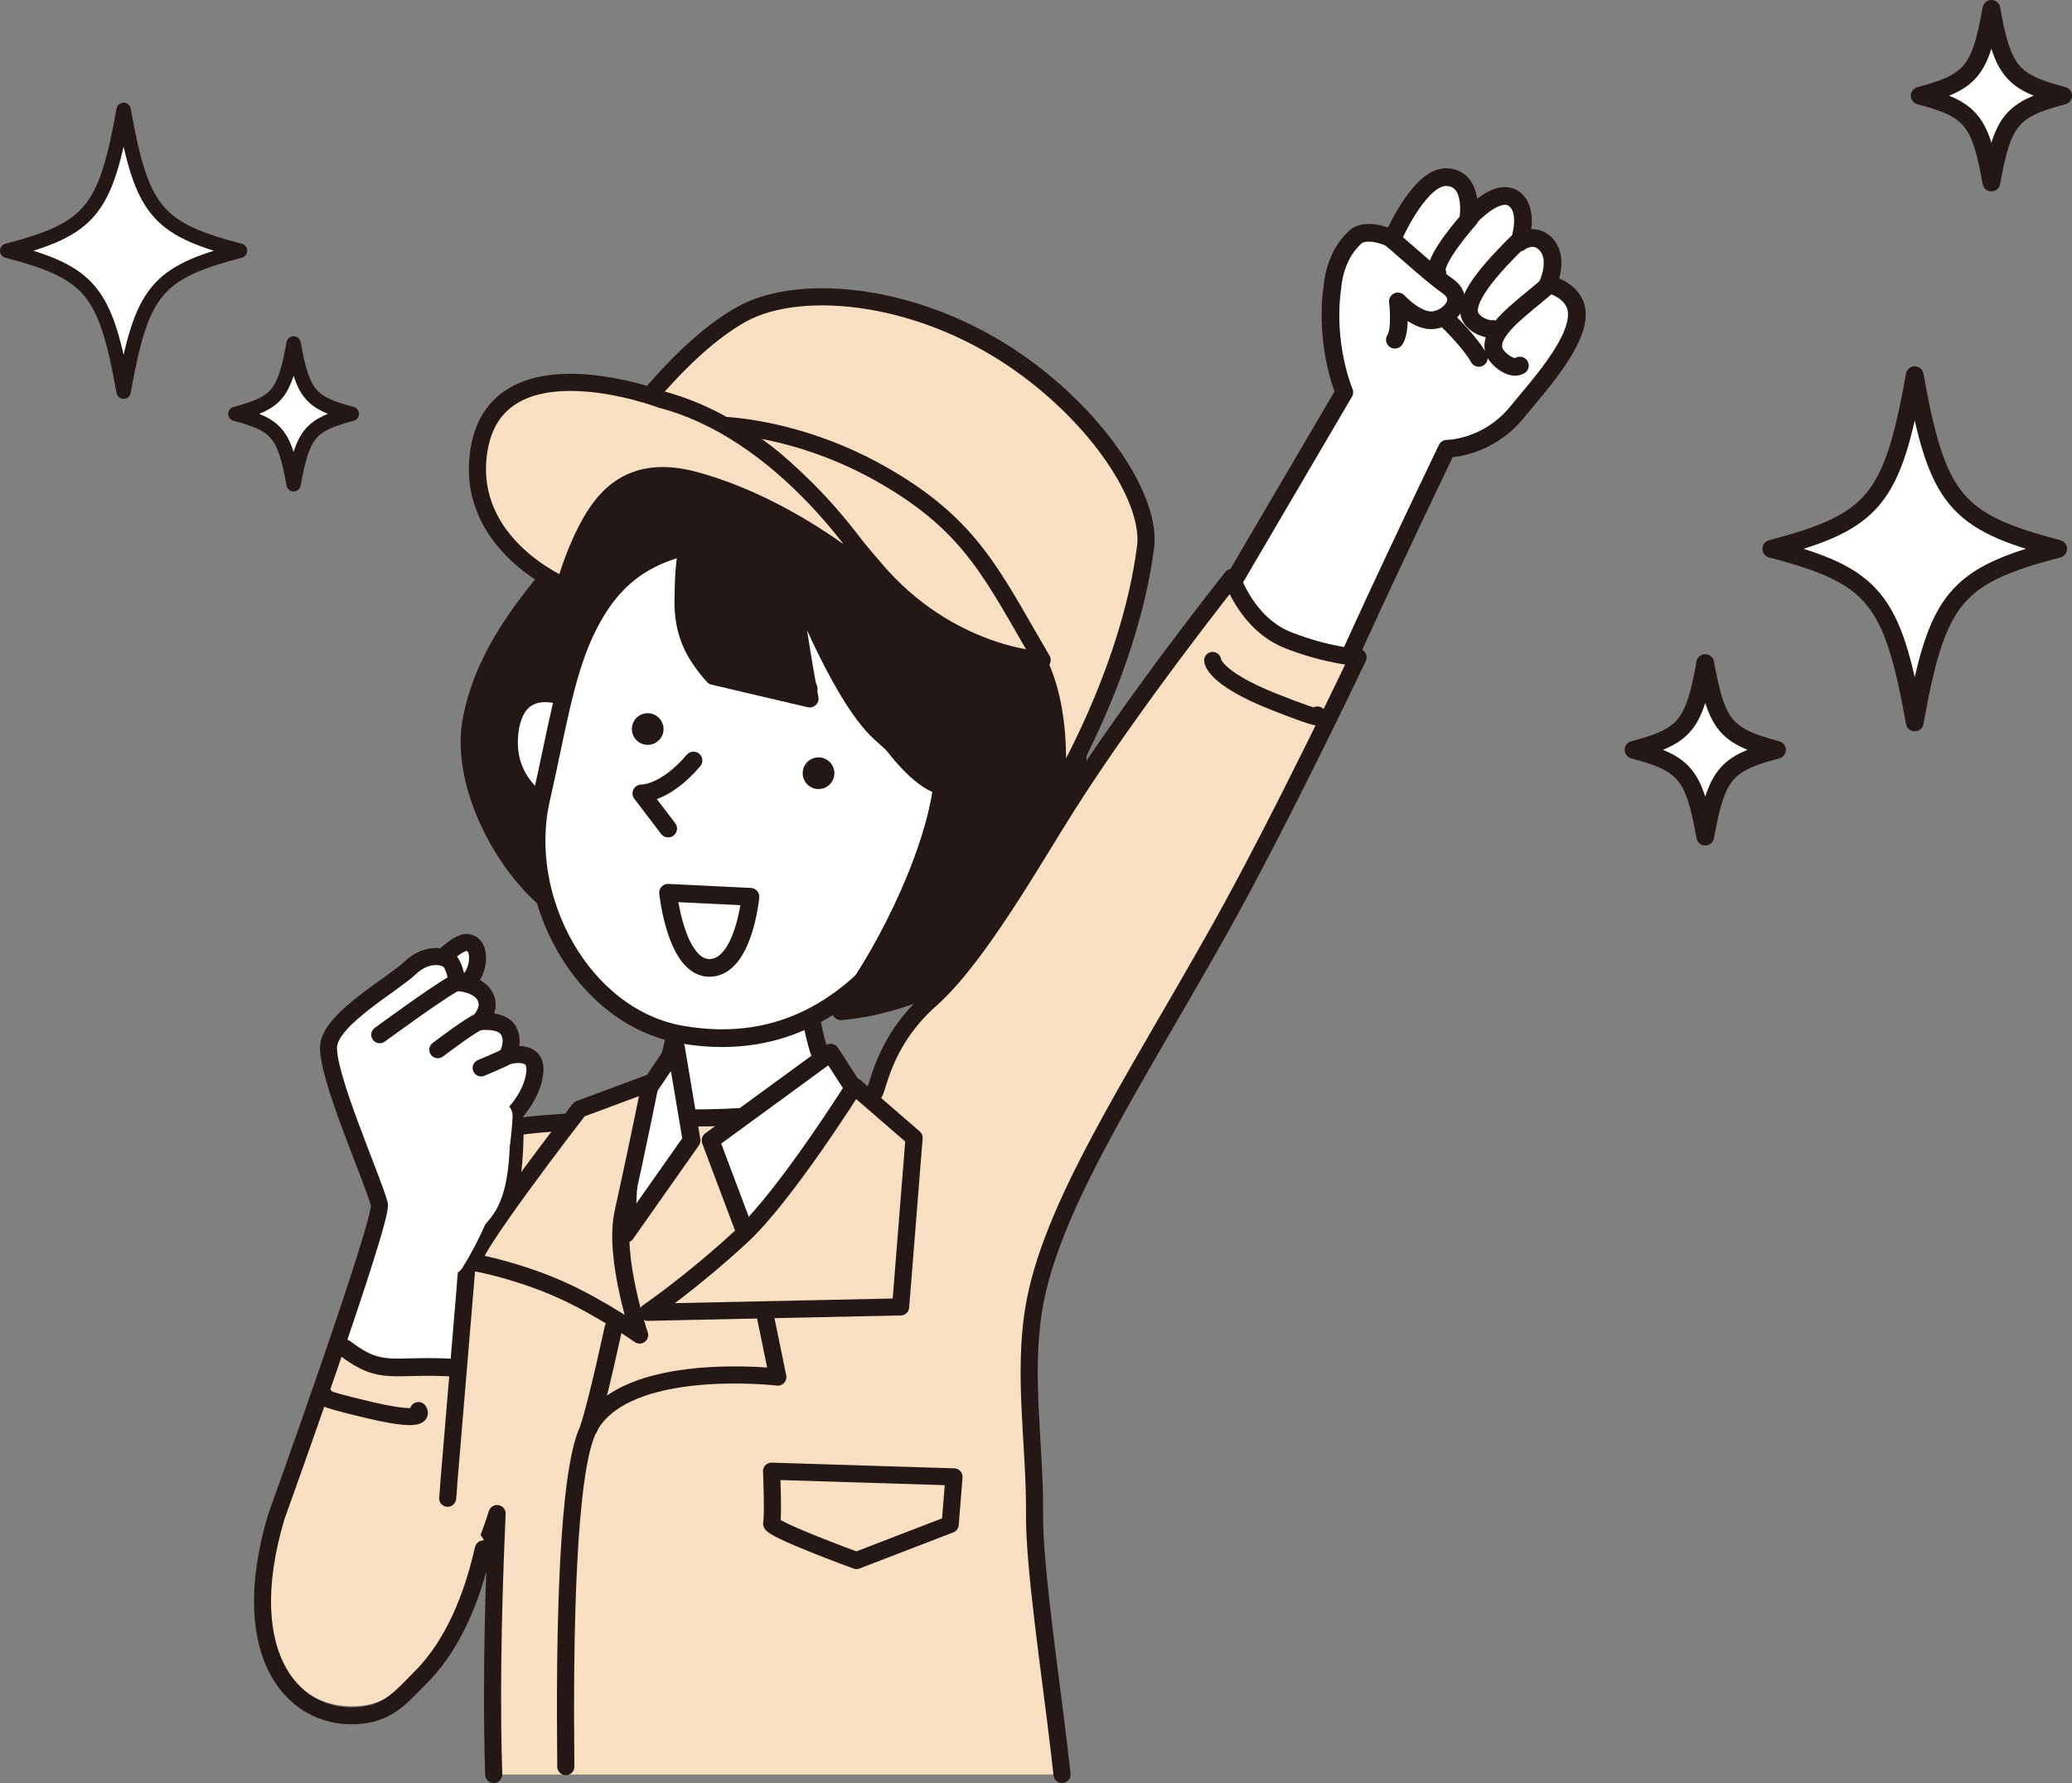
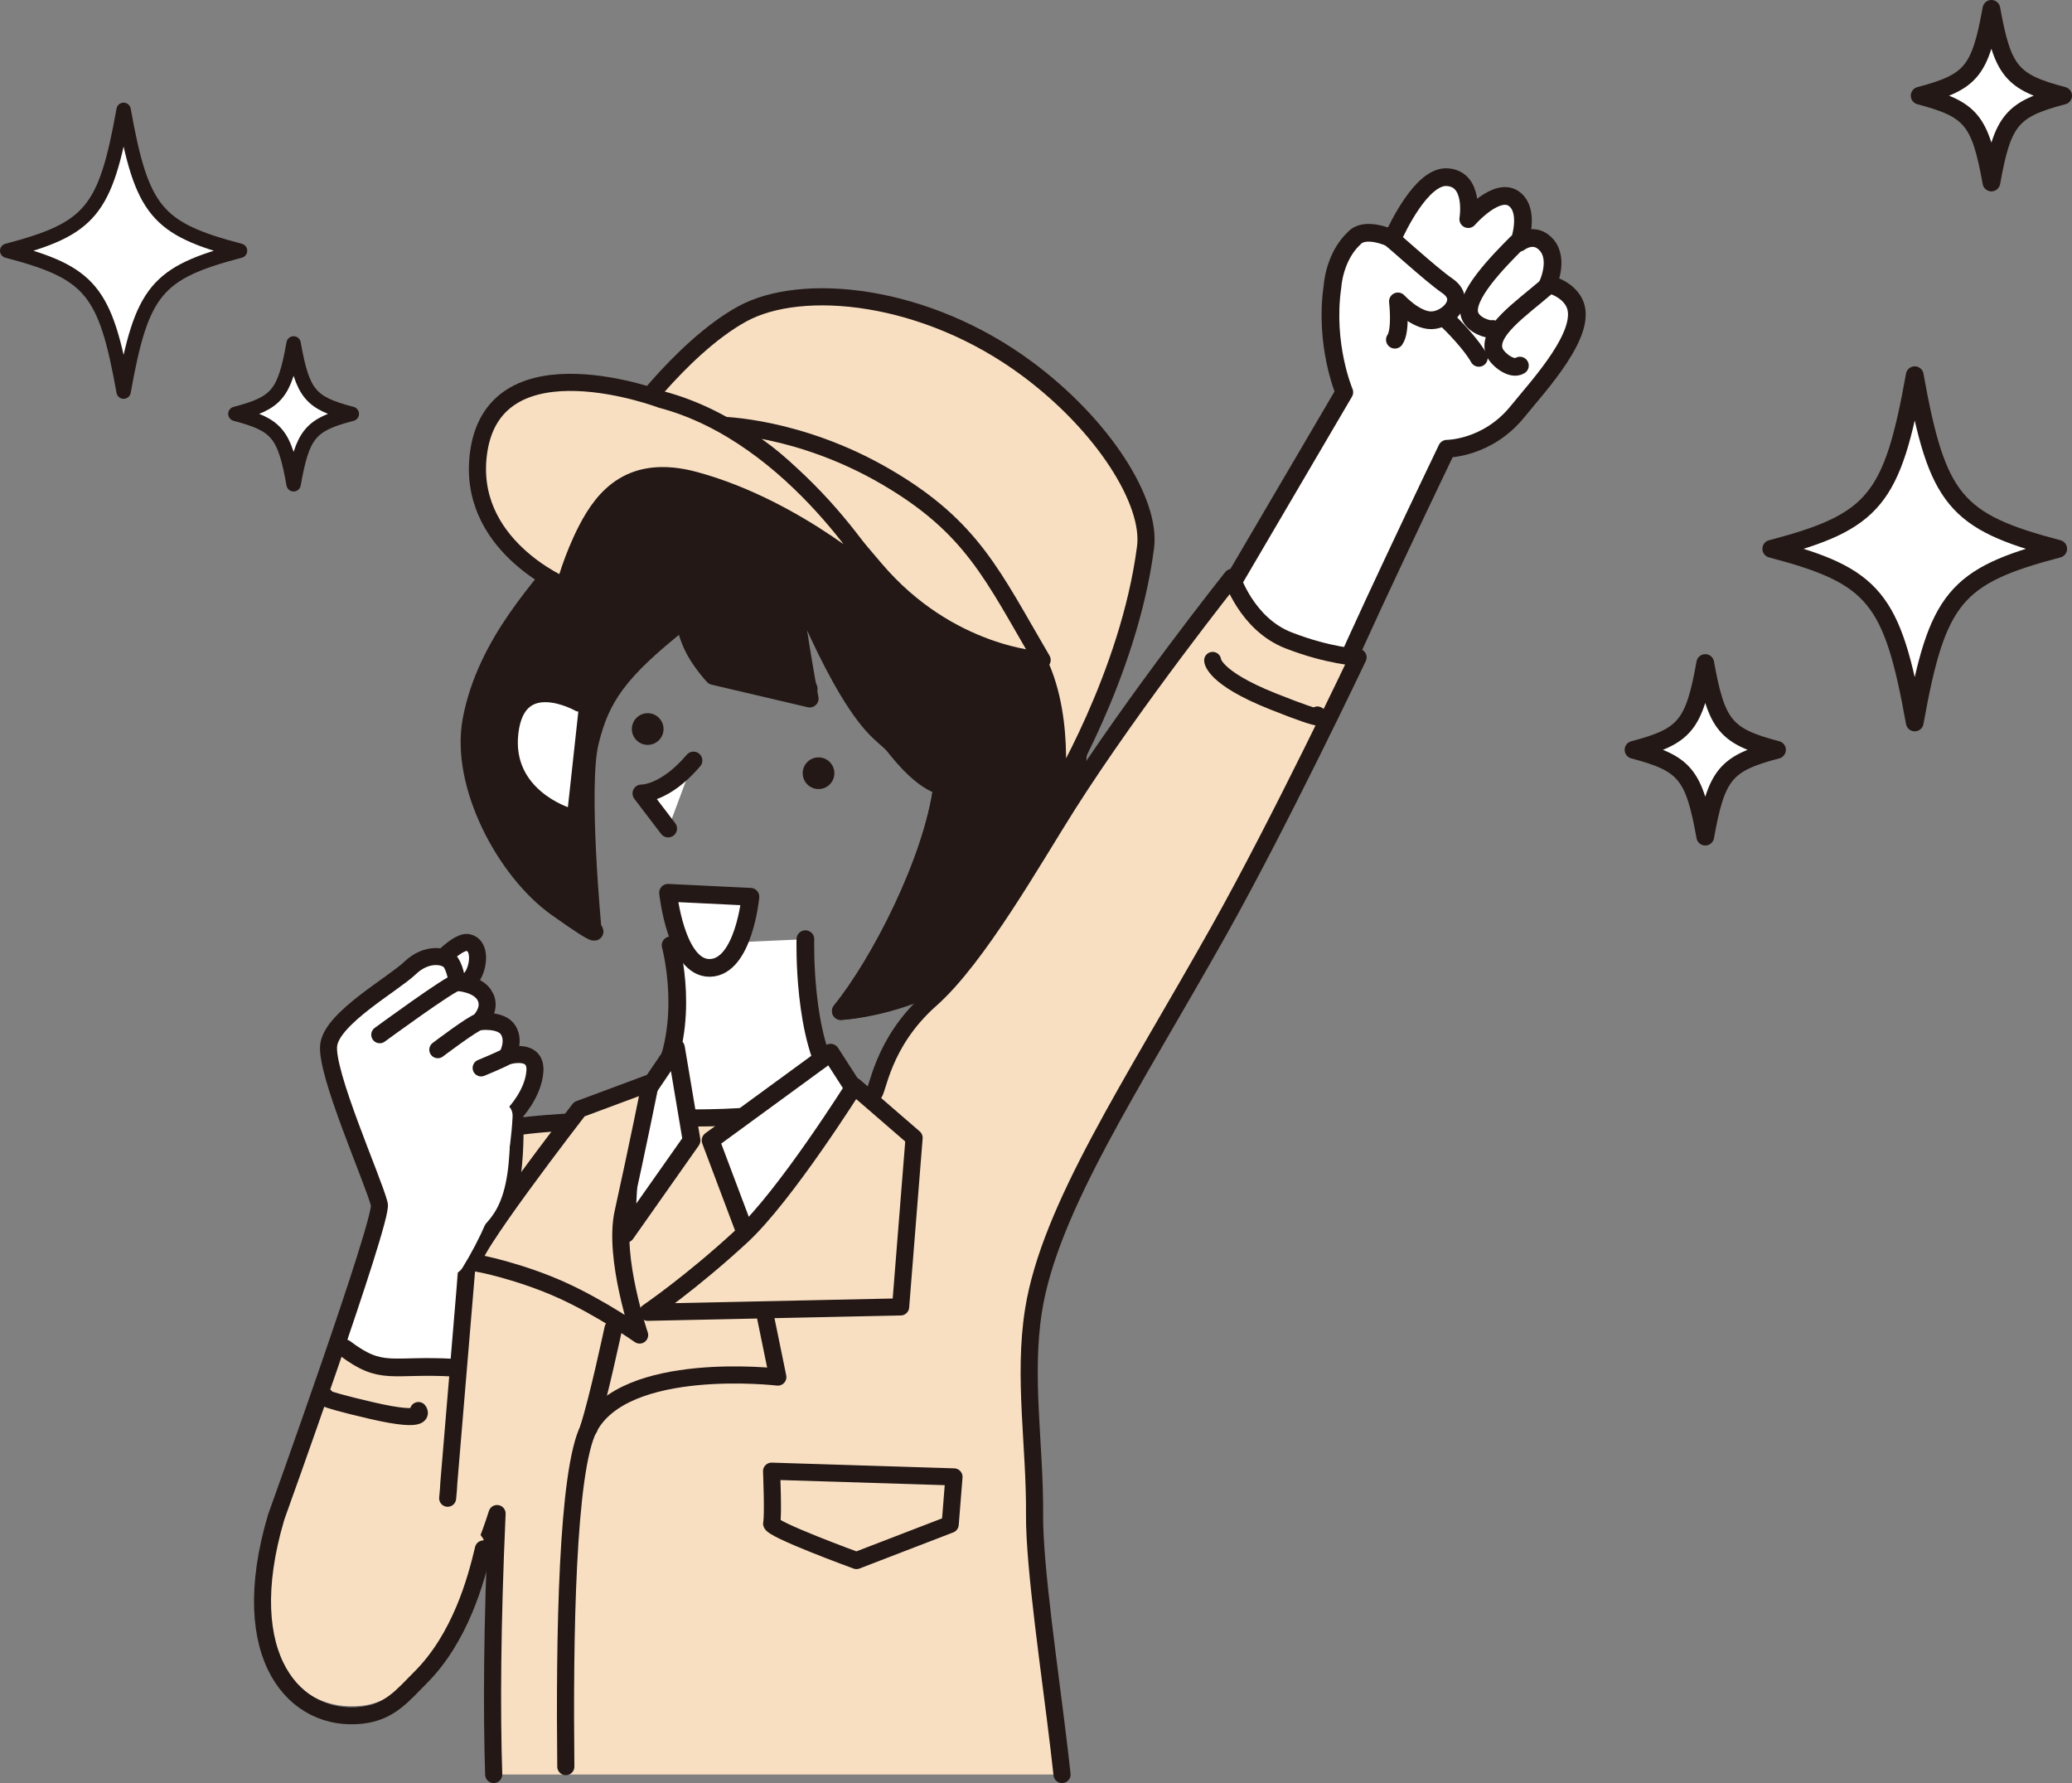
<svg xmlns="http://www.w3.org/2000/svg" id="_レイヤー_2" data-name="レイヤー 2" viewBox="0 0 1054.98 907.74">
  <rect x="0" y="0" width="1054.98" height="907.74" fill="#808080" stroke="none" />
  <defs>
    <style>
      .cls-1 {
        stroke: #fff;
      }

      .cls-1, .cls-2, .cls-3, .cls-4, .cls-5, .cls-6, .cls-7, .cls-8 {
        stroke-linecap: round;
        stroke-linejoin: round;
      }

      .cls-1, .cls-3, .cls-4, .cls-5 {
        fill: none;
      }

      .cls-1, .cls-5 {
        stroke-width: 12.32px;
      }

      .cls-2 {
        stroke-width: 7.32px;
      }

      .cls-2, .cls-3, .cls-4, .cls-5, .cls-6, .cls-7, .cls-8 {
        stroke: #231815;
      }

      .cls-2, .cls-6, .cls-9 {
        fill: #fff;
      }

      .cls-10, .cls-11, .cls-9 {
        stroke-width: 0px;
      }

      .cls-10, .cls-8 {
        fill: #231815;
      }

      .cls-3, .cls-6, .cls-8 {
        stroke-width: 9.02px;
      }

      .cls-11, .cls-7 {
        fill: #f9dfc2;
      }

      .cls-4 {
        stroke-width: 8.66px;
      }

      .cls-7 {
        stroke-width: 8.72px;
      }
    </style>
  </defs>
  <g id="_レイヤー_2-2" data-name="レイヤー 2">
    <g>
      <path class="cls-9" d="M272.38,552.92c-31.47,50.43-.51,130.54-45.28,130.54s-35.3-9.47-35.3-72.97c0-27.33-36.44-62.23-25.21-81.96,14.86-26.12,50.73-48.76,76.23-48.76,8.11,0-8.36,18.69-1.82,20.42,17.34,4.59,6.06,7.49,9.54,16.74,1.22,3.23,8.61,13.16,15.16,18.98s12.44,7.8,6.68,17.02Z" />
      <g>
        <path class="cls-6" d="M689.34,121.45c5.27-6.35,18.36-.58,19.59.21,2.51-5.63,15.05-32.2,27.85-31.47,14.32.81,10.8,21.36,10.8,21.36,0,0,14.98-17.35,23.78-9.97,7.71,6.47,2.1,22,2.1,22,0,0,7.79-6.18,14.09,1.25,6.3,7.43.59,19.71.59,19.71,0,0,9.44,1.97,13.3,9.34,7.78,14.85-18.1,42.48-28.84,55.73-15.31,18.88-35.9,18.84-35.9,18.84,0,0-51.38,106.97-58.24,126.2-6.86,19.22-54.57,84.81-59.27,99.47-9.4,29.37-24.19,50.3-35.49,71.98-13.13,25.19-30.49,60.48-30.49,60.48l-67-31.94s17.56-19.59,39.61-61.82c22.06-42.24,41.49-71.47,45.57-76.19,4.09-4.72,26.63-69.53,40.07-92.48,17-28.99,73.01-124.46,73.01-124.46,0,0-10.34-24.24-6-53.99,0,0,.81-14.69,10.83-24.25" />
-         <path class="cls-6" d="M748.17,111.4s-19.38,21.71-16.31,27.61" />
        <path class="cls-6" d="M772.29,123.64c-9.51,9.55-27.33,27.59-23.91,36.92,1.96,5.35,9.96,7.49,11.62,6.9" />
        <path class="cls-6" d="M787.8,145.7c-13.64,11.77-31.04,23.31-26.85,33.54,1.41,3.43,8.62,9.53,12.92,6.88" />
        <path class="cls-3" d="M706.57,120.25c1.78.76,21.3,19,30.36,25.26,10.48,7.23.15,17.39-8.04,17.55-8.19.16-17.13-9.62-17.13-9.62,0,0,1.78,14.83-1.55,19.5" />
      </g>
      <path class="cls-6" d="M410.07,478.12s-1.48,51.39,15.09,73.88c10.06,13.66,23.76,23.16,23.76,23.16,0,0-8.63,39.04-73.74,37.64-75.77-1.62-72.55-30.92-72.55-30.92,0,0,18.04-3.19,32.55-29.61,17.13-31.22,6.26-71.02,6.26-71.02" />
      <path class="cls-8" d="M413.94,241.23s-2.27-7.36-13.74-18.18c-34.14-32.21-80.29,18.85-108.8,55.77-14.71,19.06-43.9,48.05-51.35,87.75-6.21,33.08,17.39,77.02,43.3,95.47,25.91,18.45,18.37,10.75,18.37,10.75,0,0-6.88-72.51-1.36-95.04,5.51-22.53,14.45-35.93,46.53-61.26,32.08-25.33,59.09-55.56,67.06-75.27Z" />
      <path class="cls-6" d="M294.95,357.79s-31.52-17.79-35.48,14.9c-3.95,32.69,29.18,42.83,29.18,42.83" />
-       <path class="cls-6" d="M297.63,322.49c-10.31,22.38-14.52,51.19-22.12,84.4-11.55,50.51,21,110.88,71.4,119.76,46.93,8.26,82.38-11.43,108.99-45.8,17.77-22.95,36.62-78.65,35.39-111.84-1.23-33.19-46.55-97.61-96.86-95.81-50.31,1.8-78.16,8.86-96.8,49.3Z" />
      <path class="cls-10" d="M424.81,393.08c.31,4.44-3.05,8.29-7.49,8.6-4.44.31-8.29-3.05-8.6-7.49-.31-4.44,3.05-8.29,7.49-8.6,4.44-.31,8.29,3.05,8.6,7.49Z" />
      <path class="cls-10" d="M337.83,370.59c.31,4.44-3.05,8.29-7.49,8.6-4.44.31-8.29-3.05-8.6-7.49-.31-4.44,3.05-8.29,7.49-8.6,4.44-.31,8.29,3.05,8.6,7.49Z" />
      <path class="cls-6" d="M353.1,387.16c-14.68,17.25-26.54,16.76-26.54,16.76l13.64,17.89" />
      <path class="cls-8" d="M354.67,257.78c-9.44,33.92-10.44,65.54,8.61,86.37l48.99,11.5s-8.54-45.15-9.5-65.98c0,0,23.84,64,45.49,83.48,12.21,10.98,30.64,27.91,31.5,27.15-4.94,37.93-32.02,90.3-51.63,114.44,0,0,118.42-7.14,121.14-143.34.84-41.93-27.47-108.95-73.52-136.99-65.34-39.79-111.64-10.54-121.08,23.39Z" />
      <path class="cls-3" d="M463.56,306.71c11.26,23.66,18.59,46.49,19.28,67.02" />
      <path class="cls-3" d="M349.28,289.16c-1.62,14.94-4.91,34.04,12.5,52.99" />
      <path class="cls-3" d="M441.26,358.64s19.97,36.47,38.5,41.65c-4.94,37.93-32.02,90.3-51.63,114.44,0,0,120.22-5.07,121.14-143.34.28-41.94-27.47-108.95-73.52-136.99-56.61-34.47-98.92-17.13-115.36,10.19" />
      <path class="cls-3" d="M400.77,275.9c-3.14,19.72.47,52.15,10.99,74.74" />
      <path class="cls-7" d="M540.75,903.38c-.48-4.25-.98-8.64-1.51-13.17-4.29-36.7-12.7-92.23-12.48-119.14.28-34.87-5.92-70.05-.53-104,8.24-51.92,49.96-114.19,94.48-193.45,31.02-55.24,70.76-138.96,70.76-138.96,0,0-15-.7-35.49-8.7-21.22-8.28-28.74-31.99-28.74-31.99,0,0-49.61,62.31-83.6,115.8-17.19,27.04-45.72,77.75-69.73,98.97-25.45,22.49-26.86,47.65-29.37,48.36-58.11,16.6-102.59,10.71-124.15,12.15-50.48,3.37-56.99,2.46-81.45,10.62-27.01,9-38.01,34.8-47.61,61.21-14.06,38.66-15.74,88.23-31.92,110.15-5.13,28.2,12.23,87.67,35.11,89.13,17.3,1.11,42.29-18.27,58.57-69.82-2.54,56.97-2.77,100.14-1.72,132.84" />
      <path class="cls-11" d="M184.81,639.9c-14.88,46.56-44.03,127.51-44.03,127.51-21.37,71.98,10.11,104.77,43.62,100.9,14.24-1.65,20.54-9.85,29.86-19.17,20.24-20.24,28.23-49.49,31.99-65.48l-18.17-25.78c.31-2.94.52-5.66.63-8.1l8.29-99.15c-5.43,1.94-11.08,2.97-16.89,2.97-12.76,0-24.78-4.96-35.31-13.71Z" />
      <path class="cls-9" d="M182.34,686.94c6.85,8.87,16.51,11.57,27.33,12.28,5.42.35,11.34.61,16.07-2.52,5.69-3.78,6.01-10.33,6.16-16.51.64-27.89,1.29-55.78,1.93-83.67.22-9.66-14.78-9.65-15,0-.49,21.33-.99,42.65-1.48,63.98-.12,5.25-.24,10.5-.36,15.75-.06,2.45-.52,5.27-.19,7.7.19,1.41.75.22.36.33-.8.24-1.74.14-2.56.13-5.76-.03-15.35.07-19.3-5.05-2.49-3.23-6.42-4.88-10.26-2.69-3.17,1.81-5.16,7.06-2.69,10.26h0Z" />
      <path class="cls-9" d="M215.96,619.16c-1.09,11.93-2.19,23.86-3.28,35.79-.42,4.54-.55,9.19-1.44,13.67-.41,2.06-1.14,6.84-3.51,7.8l9.49,7.23c-2.96-31.19-2.73-62.57.68-93.71h-15c-1.14,15.78-2.27,31.56-3.41,47.34-.82,11.42.18,26.74-8.23,35.74,4.18,1.1,8.36,2.21,12.54,3.31-3.98-13.92.95-27.94,5.55-41.09,4.91-14.05,9.19-28.15,12.1-42.76l-14.73-1.99c-.04,11.7-.09,23.41-.13,35.11-.04,9.78,14.22,9.5,15,0,1.24-14.98,3.16-29.85,5.81-44.64l-14.73-1.99c.79,7.85,1.24,15.72,1.34,23.61s13.11,10.57,14.73,1.99c1.44-7.58,2.87-15.15,4.31-22.73h-14.46c1.15,6.37,1.53,12.75,1.36,19.22-.25,9.76,14.22,9.5,15,0,.63-7.63,1.88-15.11,3.67-22.55-4.91-.66-9.82-1.33-14.73-1.99.79,6.22,1.57,12.44,2.36,18.66.43,3.37,2.04,6.24,5.51,7.23,2.9.83,7.21-.46,8.47-3.45,2.59-6.13,5.19-12.25,7.78-18.38l-13.71-1.79c.52,2.72.53,5.37.35,8.12h15c.23-4.14.45-8.29.68-12.43.53-9.65-14.47-9.62-15,0-.23,4.14-.45,8.29-.68,12.43-.53,9.67,14.36,9.58,15,0,.28-4.12-.11-8.06-.88-12.11-1.14-5.97-11.21-7.7-13.71-1.79s-5.19,12.25-7.78,18.38l13.98,3.79c-.79-6.22-1.57-12.44-2.36-18.66-.47-3.7-2.49-6.89-6.5-7.37-3.57-.42-7.34,1.68-8.23,5.37-2.11,8.73-3.48,17.59-4.21,26.54h15c.2-7.82-.51-15.52-1.9-23.21-1.3-7.19-13.11-7.13-14.46,0-1.44,7.58-2.87,15.15-4.31,22.73l14.73,1.99c-.1-7.89-.55-15.76-1.34-23.61-.37-3.71-2.57-6.9-6.5-7.37-3.4-.4-7.56,1.65-8.23,5.37-2.87,16.1-5,32.33-6.34,48.63h15c.04-11.7.09-23.41.13-35.11.03-8.23-13.04-10.48-14.73-1.99-3.16,15.86-8.11,30.99-13.31,46.26s-8.72,30.19-4.33,45.56c1.51,5.27,8.62,7.5,12.54,3.31,10.38-11.12,11.17-26.15,12.21-40.55,1.27-17.71,2.55-35.42,3.82-53.14.29-4.04-3.66-7.5-7.5-7.5-4.42,0-7.06,3.46-7.5,7.5-3.41,31.15-3.64,62.52-.68,93.71.4,4.27,4.56,9.25,9.49,7.23,11.11-4.54,13.93-14.98,15.05-25.99,1.55-15.23,2.8-30.49,4.19-45.74.88-9.61-14.12-9.55-15,0h0Z" />
      <path class="cls-9" d="M191.78,683.1c3.34-22.34,8.18-44.4,14.5-66.09,2.71-9.29-11.76-13.25-14.46-3.99-6.32,21.69-11.16,43.75-14.5,66.09-.6,4.03,1.01,8.02,5.24,9.23,3.53,1.01,8.63-1.24,9.23-5.24h0Z" />
      <g>
        <path class="cls-4" d="M226.08,486.97c3.72-3.54,9.02-7.82,12.28-7.13,6.49,1.37,5.41,11.73,2.45,16.65-.65,1.09-1.54,2.15-2.52,3.14" />
        <path class="cls-4" d="M227.92,762.75c.31-2.94.52-5.66.63-8.1l9.54-114.09s7.33-4.45,16.26-19.52c9.73-16.43,7.75-54.31,7.75-54.31,0,0,9.4-9.84,10.24-21.26.92-12.48-14.19-7.76-14.19-7.76,0,0,4.24-7.23.68-13.19-3.57-5.95-14.9-4.34-14.9-4.34,0,0,6.59-6.29,3.09-12.93-3.49-6.64-14.26-7.07-14.26-7.07,0,0-.73-6.36-3.13-10.09-2.4-3.74-12.34-5.47-20.86,2.71-8.53,8.18-39.26,25.22-41.38,38.95-2.13,13.73,22.72,69.21,25.76,81.35,1.97,7.88-52.51,159.19-52.51,159.19-21.37,71.98,10.11,104.77,43.62,100.9,14.24-1.65,20.54-9.85,29.86-19.17,20.24-20.24,28.23-49.49,31.99-65.48" />
        <path class="cls-4" d="M193.35,526.78s36.64-26.88,39.4-26.6" />
        <path class="cls-4" d="M222.91,534.4s17.8-13.5,21.02-14.21" />
        <path class="cls-4" d="M244.97,543.67s10.2-4.17,13.18-5.95" />
      </g>
      <path class="cls-6" d="M340.14,454.5l41.95,2.04s-3.34,35.85-20.64,36.2-21.3-38.24-21.3-38.24Z" />
      <path class="cls-3" d="M175.61,686.4c19.14,14.42,23.43,8,55.82,9.9" />
      <path class="cls-3" d="M735.96,162.2c3.5,3,13.5,13.5,17,19.99" />
      <path class="cls-7" d="M389.28,668.08l6.76,32.97s-77.95-9.14-96.19,25.91c-11.23,21.57-12.47,106.89-11.76,172.41" />
      <polygon class="cls-6" points="422.91 535.9 361.79 580.57 386.27 645.57 443.48 567.82 422.91 535.9" />
      <polygon class="cls-6" points="344.19 533.42 352.12 580.57 318.66 628.1 321.85 566.4 344.19 533.42" />
      <path class="cls-7" d="M458.56,665.32l6.86-86.05-30.45-26.34s-34.96,55.69-57.32,76.35c-25.83,23.87-47.81,38.79-47.81,38.79l128.72-2.74Z" />
      <path class="cls-7" d="M317.22,617.38c7.32-33.05,13.97-66.18,13.97-66.18l-36.22,13.47s-60.58,78.29-53.48,78.22c2.23-.02,23.7,4.56,44.16,13.74,20.51,9.21,40.02,23.01,40.02,23.01,0,0-13.51-39.44-8.45-62.26Z" />
      <path class="cls-6" d="M312.27,676.33s-7.83,36.73-12.43,50.63" />
      <path class="cls-4" d="M213.05,718.07s6.11,7.03-24.22-.05-23.19-7.08-23.19-7.08" />
      <path class="cls-4" d="M670.79,363.98s7.8,5.22-22.78-6.96c-30.58-12.17-30.58-20.82-30.58-20.82" />
      <path class="cls-7" d="M392.85,748.97l92.88,2.9-1.93,24.19-47.73,18.38s-44.18-16.12-43.21-19.03c.97-2.9,0-26.44,0-26.44Z" />
      <path class="cls-9" d="M243.04,571.18c-1.99,22.82-9.84,44.63-22.37,63.76l12.95,7.57c8.1-14.29,14.95-29.22,20.63-44.63,3.34-9.07-11.15-12.98-14.46-3.99-5.24,14.21-11.65,27.88-19.11,41.05-4.79,8.46,7.69,15.61,12.95,7.57,14.03-21.41,22.2-45.87,24.42-71.33.84-9.62-14.17-9.56-15,0h0Z" />
      <path class="cls-9" d="M244.76,577.81c-.16,5.59-.56,11.16-1.46,16.69s-1.59,11.16-4.74,15.61-7.59,8.14-11.4,11.97c-4.44,4.47-8.88,8.94-13.32,13.41-6.81,6.86,3.79,17.47,10.61,10.61,5.14-5.18,10.29-10.35,15.43-15.53,4.41-4.44,9.3-8.79,12.49-14.24,6.39-10.91,7.04-26.19,7.39-38.52.27-9.66-14.73-9.65-15,0h0Z" />
      <path class="cls-9" d="M234.53,614.78c-3.48,8.03-7.51,15.75-12.12,23.19,4.66,1.26,9.32,2.52,13.98,3.79,1.67-16.37,4.4-32.57,8.09-48.6l-14.46-3.99c-2.48,11.42-5.86,22.56-10.14,33.43-1.5,3.8,1.64,8.2,5.24,9.23,4.24,1.21,7.75-1.49,9.23-5.24,4.29-10.87,7.67-22.02,10.14-33.43,2.04-9.4-12.29-13.43-14.46-3.99-3.99,17.34-6.82,34.89-8.62,52.59-.79,7.81,10.36,9.63,13.98,3.79,4.6-7.44,8.64-15.16,12.12-23.19,1.62-3.74,1.08-8-2.69-10.26-3.15-1.89-8.65-1.02-10.26,2.69h0Z" />
      <path class="cls-9" d="M214.71,603.15c-.17-1.03-.29-2.07-.5-3.1-.03-.15-.07-.3-.11-.45-.03-.09-.72-1.74-.77-1.81-.19-.26-.39-.52-.59-.77-.53-.82-1.23-1.46-2.1-1.93-.04-.02-1.75-.75-1.8-.76-1.37-.44-1.82-.29-3-.13-1,.05-1.93.34-2.79.89l-1.52,1.17s-1.15,1.49-1.18,1.53c-.74,1.16-.96,2.52-1.04,3.86-.02.27,0,.55,0,.82.07,1.96.79,3.9,2.2,5.3.68.73,1.48,1.25,2.41,1.55.89.47,1.86.68,2.89.65,1.94-.09,3.95-.72,5.3-2.2s2.27-3.3,2.2-5.3c0-.28-.03-.56,0-.84l-.27,1.99s0-.03.01-.05l-.76,1.79h0c-.39.49-.78,1-1.17,1.5h0c-1.77.72-3.54,1.46-5.3,2.19h0c-1.26-.34-2.52-.68-3.79-1.02h0c-.9-.89-1.79-1.79-2.69-2.69,0,0,.01.02.02.03l-.76-1.79c.21.51.24,1.15.33,1.7.1.62.18,1.23.28,1.85.23.98.68,1.83,1.34,2.55.53.82,1.23,1.46,2.1,1.93.86.55,1.79.84,2.79.89,1,.22,1.99.18,2.99-.13,1.81-.59,3.57-1.71,4.48-3.45l.76-1.79c.36-1.33.36-2.66,0-3.99h0Z" />
      <path class="cls-9" d="M246,568.48c-.4,8.38-1.59,16.56-3.55,24.72-2.25,9.38,12.21,13.38,14.46,3.99s3.62-19.03,4.08-28.71-14.54-9.63-15,0h0Z" />
      <g>
        <g>
          <path class="cls-6" d="M1047.97,279.4c-52.45,13.77-61.68,24.93-73.06,88.4-11.38-63.47-20.61-74.63-73.06-88.4,52.45-13.77,61.68-24.93,73.06-88.4,11.38,63.47,20.61,74.63,73.06,88.4Z" />
          <path class="cls-6" d="M904.78,381.73c-26.23,6.88-30.84,12.47-36.53,44.2-5.69-31.73-10.3-37.31-36.53-44.2,26.23-6.88,30.84-12.47,36.53-44.2,5.69,31.73,10.3,37.31,36.53,44.2Z" />
          <path class="cls-6" d="M1050.47,48.71c-26.23,6.88-30.84,12.47-36.53,44.2-5.69-31.73-10.3-37.31-36.53-44.2,26.23-6.88,30.84-12.47,36.53-44.2,5.69,31.73,10.3,37.31,36.53,44.2Z" />
        </g>
        <g>
          <path class="cls-2" d="M3.66,127.65c42.56,11.17,50.04,20.23,59.28,71.73,9.23-51.5,16.72-60.55,59.28-71.73-42.56-11.17-50.04-20.23-59.28-71.73-9.23,51.5-16.72,60.55-59.28,71.73Z" />
          <path class="cls-2" d="M119.85,210.69c21.28,5.59,25.02,10.12,29.64,35.86,4.62-25.75,8.36-30.28,29.64-35.86-21.28-5.59-25.02-10.12-29.64-35.86-4.62,25.75-8.36,30.28-29.64,35.86Z" />
        </g>
      </g>
      <g>
        <path class="cls-5" d="M497.24,225.75c5.14,24.82,22.32,56.29,42,66.85" />
        <path class="cls-1" d="M465.42,227.07c12.56,36.54,27.56,53.6,38.44,61.56" />
        <path class="cls-7" d="M316.07,220.39s29.81-42.89,61.7-60.5c30.41-16.8,93.55-10.58,145.41,27.99,38.77,28.83,63.05,67.65,60.09,90.66-8.41,65.22-45.88,126.37-45.88,126.37,0,0,6.28-44.29-11.72-73.84-13.91-22.84-45.06-61.86-45.06-61.86l-56.69-24.06-107.85-24.75Z" />
        <path class="cls-7" d="M530.61,336.02s-47.32-1.92-85.09-46.41c-37.12-43.73-50.32-59.66-78.69-73.12,0,0,39.79.36,84.07,26.12,44.28,25.76,54.62,50.63,79.72,93.4Z" />
        <path class="cls-7" d="M336.72,203.39s-84.14-31.89-92.92,26.21c-7.23,47.84,43.73,68.85,43.73,68.85,0,0,3.67-14.33,11.21-28.9,8.73-16.87,22.77-33.81,55.1-25.03,52.77,14.33,95.42,53.59,95.42,53.59,0,0-43.55-76.54-112.54-94.72Z" />
      </g>
    </g>
  </g>
</svg>